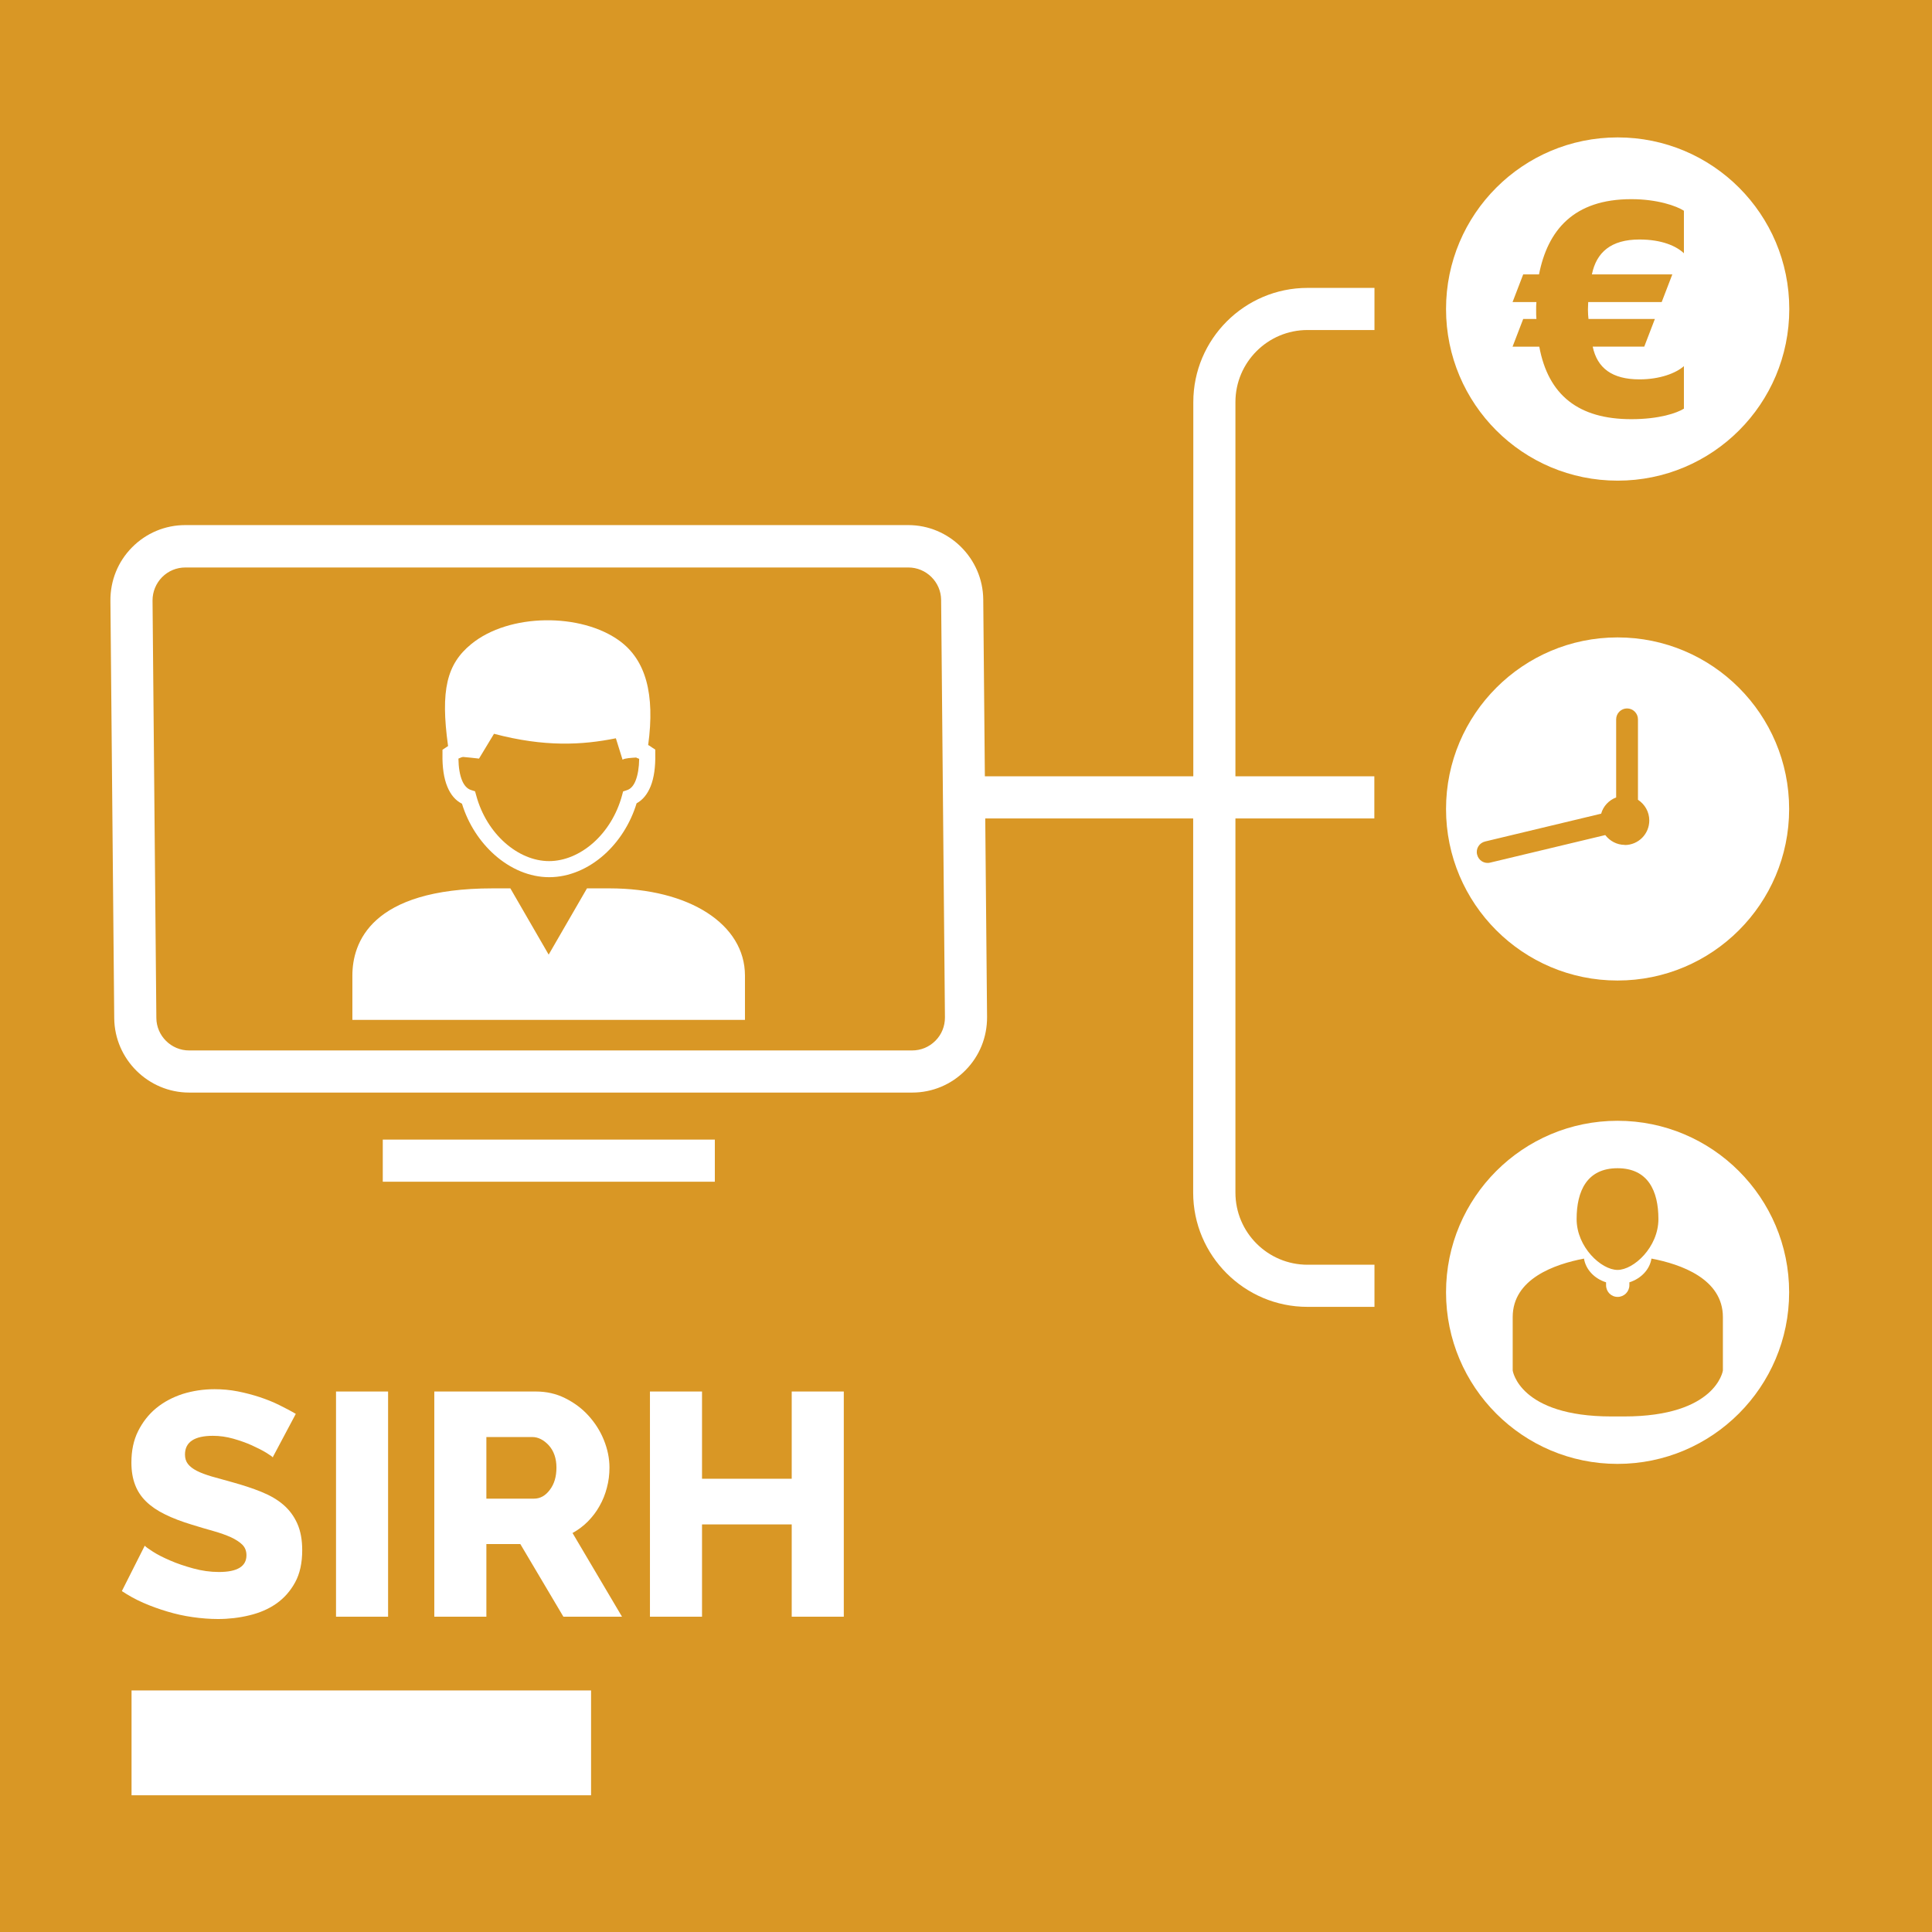
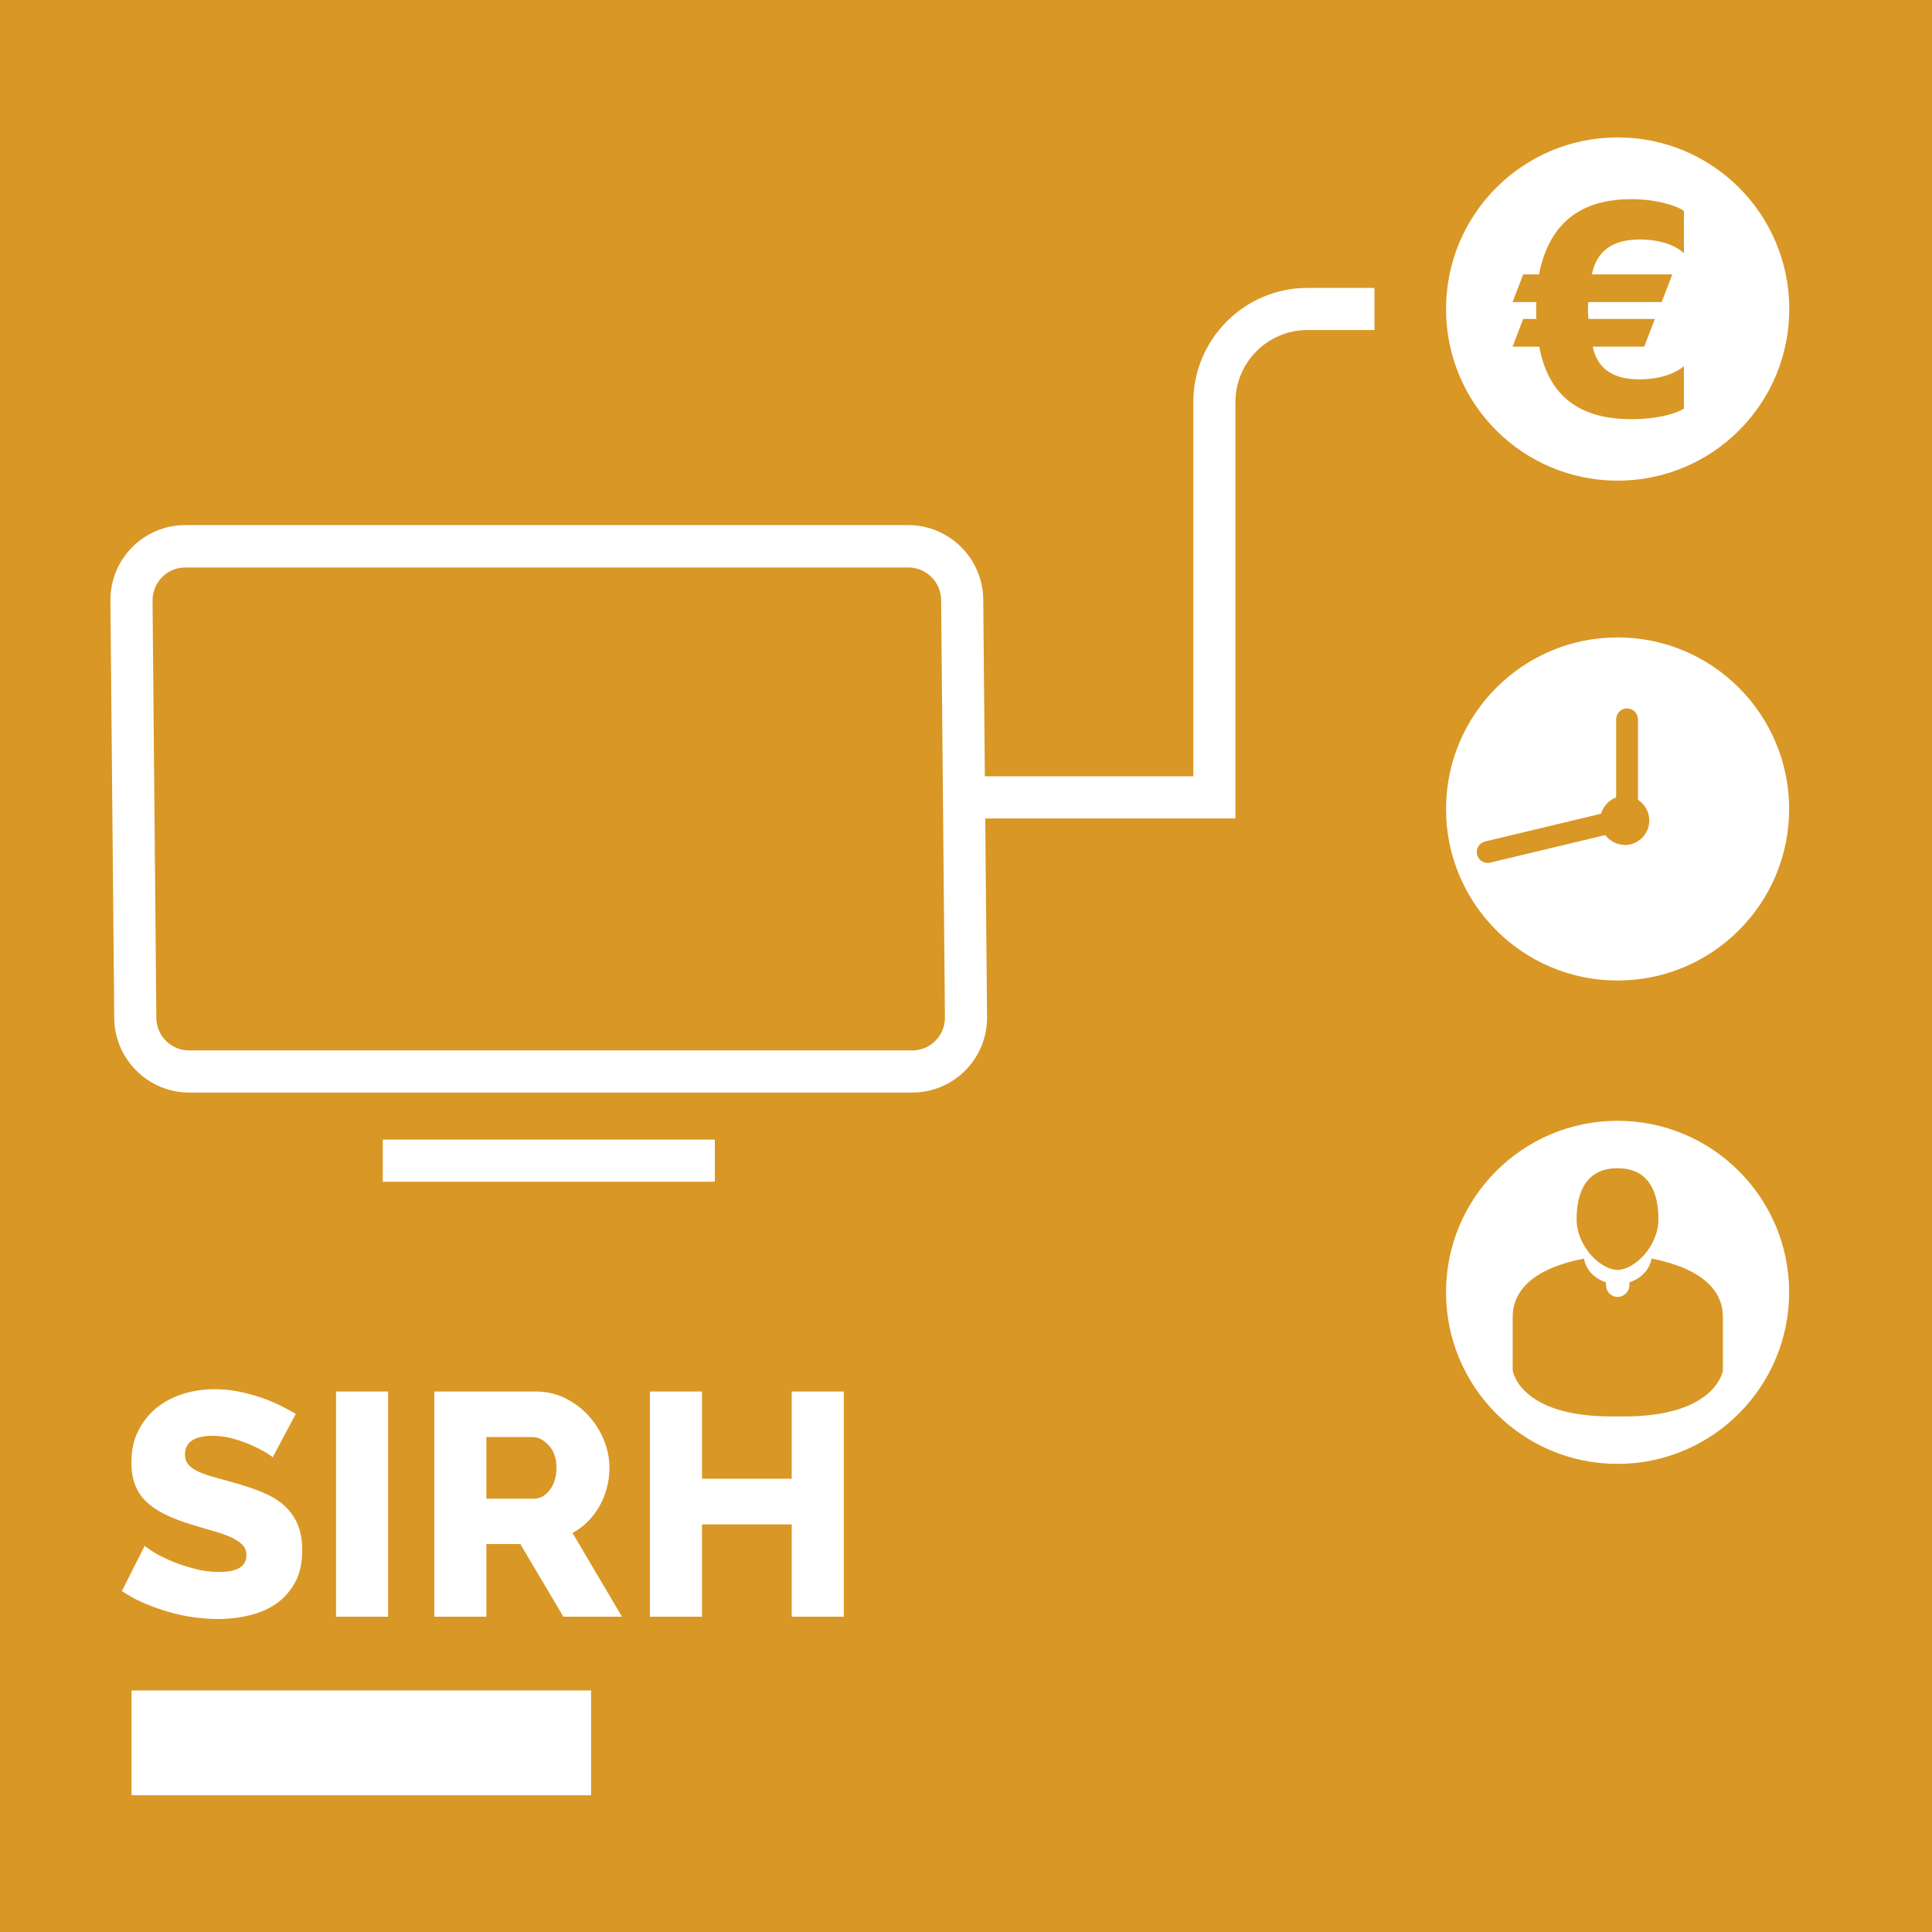
<svg xmlns="http://www.w3.org/2000/svg" id="uuid-bdc70638-8f2e-487e-bf7f-274d5b0d4005" data-name="crea" viewBox="0 0 141.73 141.73">
  <rect width="141.73" height="141.73" fill="#d99725" stroke-width="0" />
  <rect x="9.65" y="124.01" width="33.71" height="7.69" fill="#fff" stroke-width="0" />
  <g>
    <path d="M20.02,106.92c-.05-.06-.21-.18-.49-.35s-.63-.35-1.05-.54c-.42-.19-.88-.35-1.37-.49-.5-.14-.99-.21-1.49-.21-1.36,0-2.05.46-2.05,1.37,0,.28.07.51.22.7.15.19.36.35.65.5.29.15.65.28,1.08.41.43.12.94.26,1.51.42.79.22,1.5.45,2.14.71.64.26,1.18.57,1.62.95.44.38.78.84,1.02,1.38.24.54.36,1.19.36,1.95,0,.93-.17,1.72-.52,2.36-.35.64-.81,1.16-1.38,1.56-.57.4-1.23.68-1.98.86-.74.18-1.51.27-2.3.27-.6,0-1.23-.05-1.86-.14-.64-.09-1.26-.23-1.86-.41-.6-.18-1.19-.39-1.76-.64-.57-.25-1.09-.54-1.57-.86l1.68-3.33c.06.08.26.22.6.44.34.22.76.43,1.27.65.5.22,1.07.41,1.69.58.62.17,1.25.26,1.88.26,1.35,0,2.02-.41,2.02-1.23,0-.31-.1-.57-.3-.77-.2-.2-.48-.38-.84-.55-.36-.16-.78-.31-1.27-.45-.49-.14-1.02-.29-1.59-.47-.76-.23-1.42-.48-1.98-.76-.56-.27-1.02-.59-1.38-.94s-.64-.77-.81-1.23c-.18-.47-.27-1.01-.27-1.63,0-.87.16-1.64.49-2.3s.77-1.23,1.33-1.69c.56-.46,1.21-.8,1.94-1.04.74-.23,1.52-.35,2.34-.35.57,0,1.14.05,1.7.16.56.11,1.09.25,1.61.42.51.17.99.36,1.43.58.44.22.85.43,1.22.65l-1.68,3.16Z" fill="#fff" stroke-width="0" />
    <path d="M24.65,118.6v-16.52h3.82v16.52h-3.82Z" fill="#fff" stroke-width="0" />
    <path d="M31.86,118.6v-16.52h7.45c.78,0,1.49.16,2.15.49.66.33,1.23.75,1.71,1.28.48.53.86,1.12,1.13,1.79.27.67.41,1.34.41,2.02,0,.51-.06,1-.19,1.48-.12.47-.3.92-.54,1.34-.23.42-.52.79-.85,1.13-.33.33-.71.62-1.13.85l3.63,6.14h-4.3l-3.16-5.33h-2.49v5.33h-3.82ZM35.68,109.94h3.49c.45,0,.84-.21,1.16-.64.33-.43.49-.97.49-1.64s-.19-1.22-.56-1.63c-.37-.4-.78-.61-1.21-.61h-3.37v4.51Z" fill="#fff" stroke-width="0" />
    <path d="M61.9,102.08v16.52h-3.82v-6.77h-6.58v6.77h-3.82v-16.52h3.82v6.4h6.58v-6.4h3.82Z" fill="#fff" stroke-width="0" />
  </g>
  <path d="M118.66,93.16c1.19,0,3-1.67,3-3.73s-.76-3.73-3-3.73-3,1.67-3,3.73,1.81,3.73,3,3.73ZM121.15,92.33c-.13.81-.77,1.47-1.62,1.74v.21c0,.47-.38.86-.86.86s-.85-.38-.85-.86v-.21c-.86-.27-1.49-.94-1.62-1.74-2.15.41-5.23,1.48-5.23,4.29v3.92s.48,3.37,7.25,3.37h.92c6.76,0,7.25-3.37,7.25-3.37v-3.92c0-2.81-3.09-3.88-5.23-4.29ZM118.66,82.22c6.95,0,12.59,5.64,12.59,12.58s-5.64,12.59-12.59,12.59-12.58-5.64-12.58-12.59,5.64-12.58,12.58-12.58Z" fill="#fff" stroke-width="0" />
  <path d="M118.66,46.76c6.95,0,12.59,5.64,12.59,12.59s-5.64,12.58-12.59,12.58-12.58-5.64-12.58-12.58,5.64-12.59,12.58-12.59ZM119.19,61.99c1,0,1.8-.81,1.8-1.8,0-.64-.33-1.19-.83-1.52v-5.9c0-.44-.36-.8-.8-.8s-.8.36-.8.8v5.73c-.53.2-.95.64-1.1,1.19l-8.51,2.04c-.43.1-.7.53-.59.96.1.43.53.7.96.59l8.44-2.02c.33.43.85.72,1.43.72Z" fill="#fff" stroke-width="0" />
  <path d="M66.92,80.15H13.88c-3,0-5.47-2.44-5.5-5.45l-.28-30.63c-.01-1.48.55-2.87,1.59-3.92,1.04-1.05,2.43-1.63,3.9-1.63h53.04c3,0,5.47,2.44,5.5,5.45l.28,30.63c.01,1.48-.55,2.87-1.59,3.92-1.04,1.05-2.43,1.63-3.9,1.63ZM13.6,41.63c-.65,0-1.25.25-1.71.71-.45.46-.7,1.07-.7,1.71l.28,30.63c.01,1.31,1.09,2.38,2.4,2.38h53.04c.65,0,1.25-.25,1.71-.71s.7-1.07.7-1.71l-.28-30.63c-.01-1.31-1.09-2.38-2.4-2.38H13.6Z" fill="#fff" stroke-width="0" />
-   <path d="M47.52,54.64c.1.05.2.11.29.18l.26.17v.31c.02.95-.09,1.76-.34,2.38-.23.57-.57,1-1.03,1.25-.46,1.51-1.32,2.83-2.39,3.78-1.16,1.03-2.58,1.64-4.02,1.64s-2.85-.61-4.01-1.64c-1.07-.95-1.93-2.25-2.39-3.75-.48-.24-.83-.66-1.07-1.24-.26-.62-.38-1.44-.36-2.41v-.31s.26-.17.26-.17c.05-.03.1-.07.15-.1-.57-4.11-.09-6.02,1.7-7.48,2.78-2.28,8.07-2.3,10.89-.23,1.91,1.4,2.6,3.89,2.09,7.63h0ZM46.7,55.57c-.4.03-.84.04-1.03.16-.16-.52-.33-1.05-.49-1.57-2.48.5-5.24.65-8.94-.33-.37.61-.73,1.21-1.1,1.82-.32-.04-.74-.08-1.16-.12-.05,0-.11.02-.16.04-.06.02-.13.05-.19.08.01.66.1,1.2.27,1.61.15.36.37.6.64.69l.31.1.09.32c.38,1.4,1.14,2.6,2.11,3.46.95.84,2.09,1.34,3.23,1.34s2.29-.5,3.24-1.34c.97-.86,1.73-2.07,2.11-3.47l.08-.3.3-.1c.27-.09.48-.34.62-.7.16-.41.25-.94.26-1.59-.06-.03-.12-.05-.18-.07h-.02Z" fill="#fff" fill-rule="evenodd" stroke-width="0" />
-   <path d="M44.71,65.17h-1.65l-2.81,4.86-2.81-4.86h-1.3c-8.96,0-10.29,4.01-10.29,6.4v3.25h28.8v-3.25c0-3.77-4.09-6.4-9.94-6.4Z" fill="#fff" stroke-width="0" />
  <rect x="28.08" y="83.6" width="24.36" height="3.09" fill="#fff" stroke-width="0" />
  <path d="M90.63,60.04h-19.76v-3.09h16.67v-27.45c0-4.62,3.76-8.38,8.38-8.38h4.91v3.09h-4.91c-2.92,0-5.29,2.37-5.29,5.29v30.54Z" fill="#fff" stroke-width="0" />
-   <path d="M100.82,95.87h-4.91c-4.62,0-8.38-3.76-8.38-8.38v-30.54h13.29v3.09h-10.19v27.45c0,2.92,2.37,5.29,5.29,5.29h4.91v3.09Z" fill="#fff" stroke-width="0" />
  <path d="M118.67,10.08c-6.95,0-12.59,5.63-12.59,12.59s5.63,12.59,12.59,12.59,12.59-5.63,12.59-12.59-5.63-12.59-12.59-12.59ZM123.53,18.58c-.54-.52-1.61-1.01-3.26-1.01-2.1,0-3.16.95-3.49,2.56h5.9l-.78,2.03h-5.39c0,.14-.02.36-.02.56,0,.24.02.5.04.68h4.87l-.78,2.03h-3.78c.33,1.57,1.42,2.4,3.43,2.4,1.51,0,2.68-.46,3.26-.97v3.12c-.52.32-1.8.77-3.86.77-3.86,0-6.09-1.75-6.75-5.32h-1.96l.78-2.03h.97c-.02-.18-.02-.4-.02-.66,0-.22,0-.4.02-.58h-1.75l.78-2.03h1.16c.64-3.24,2.54-5.52,6.77-5.52,1.92,0,3.32.5,3.86.85v3.12Z" fill="#fff" stroke-width="0" />
</svg>